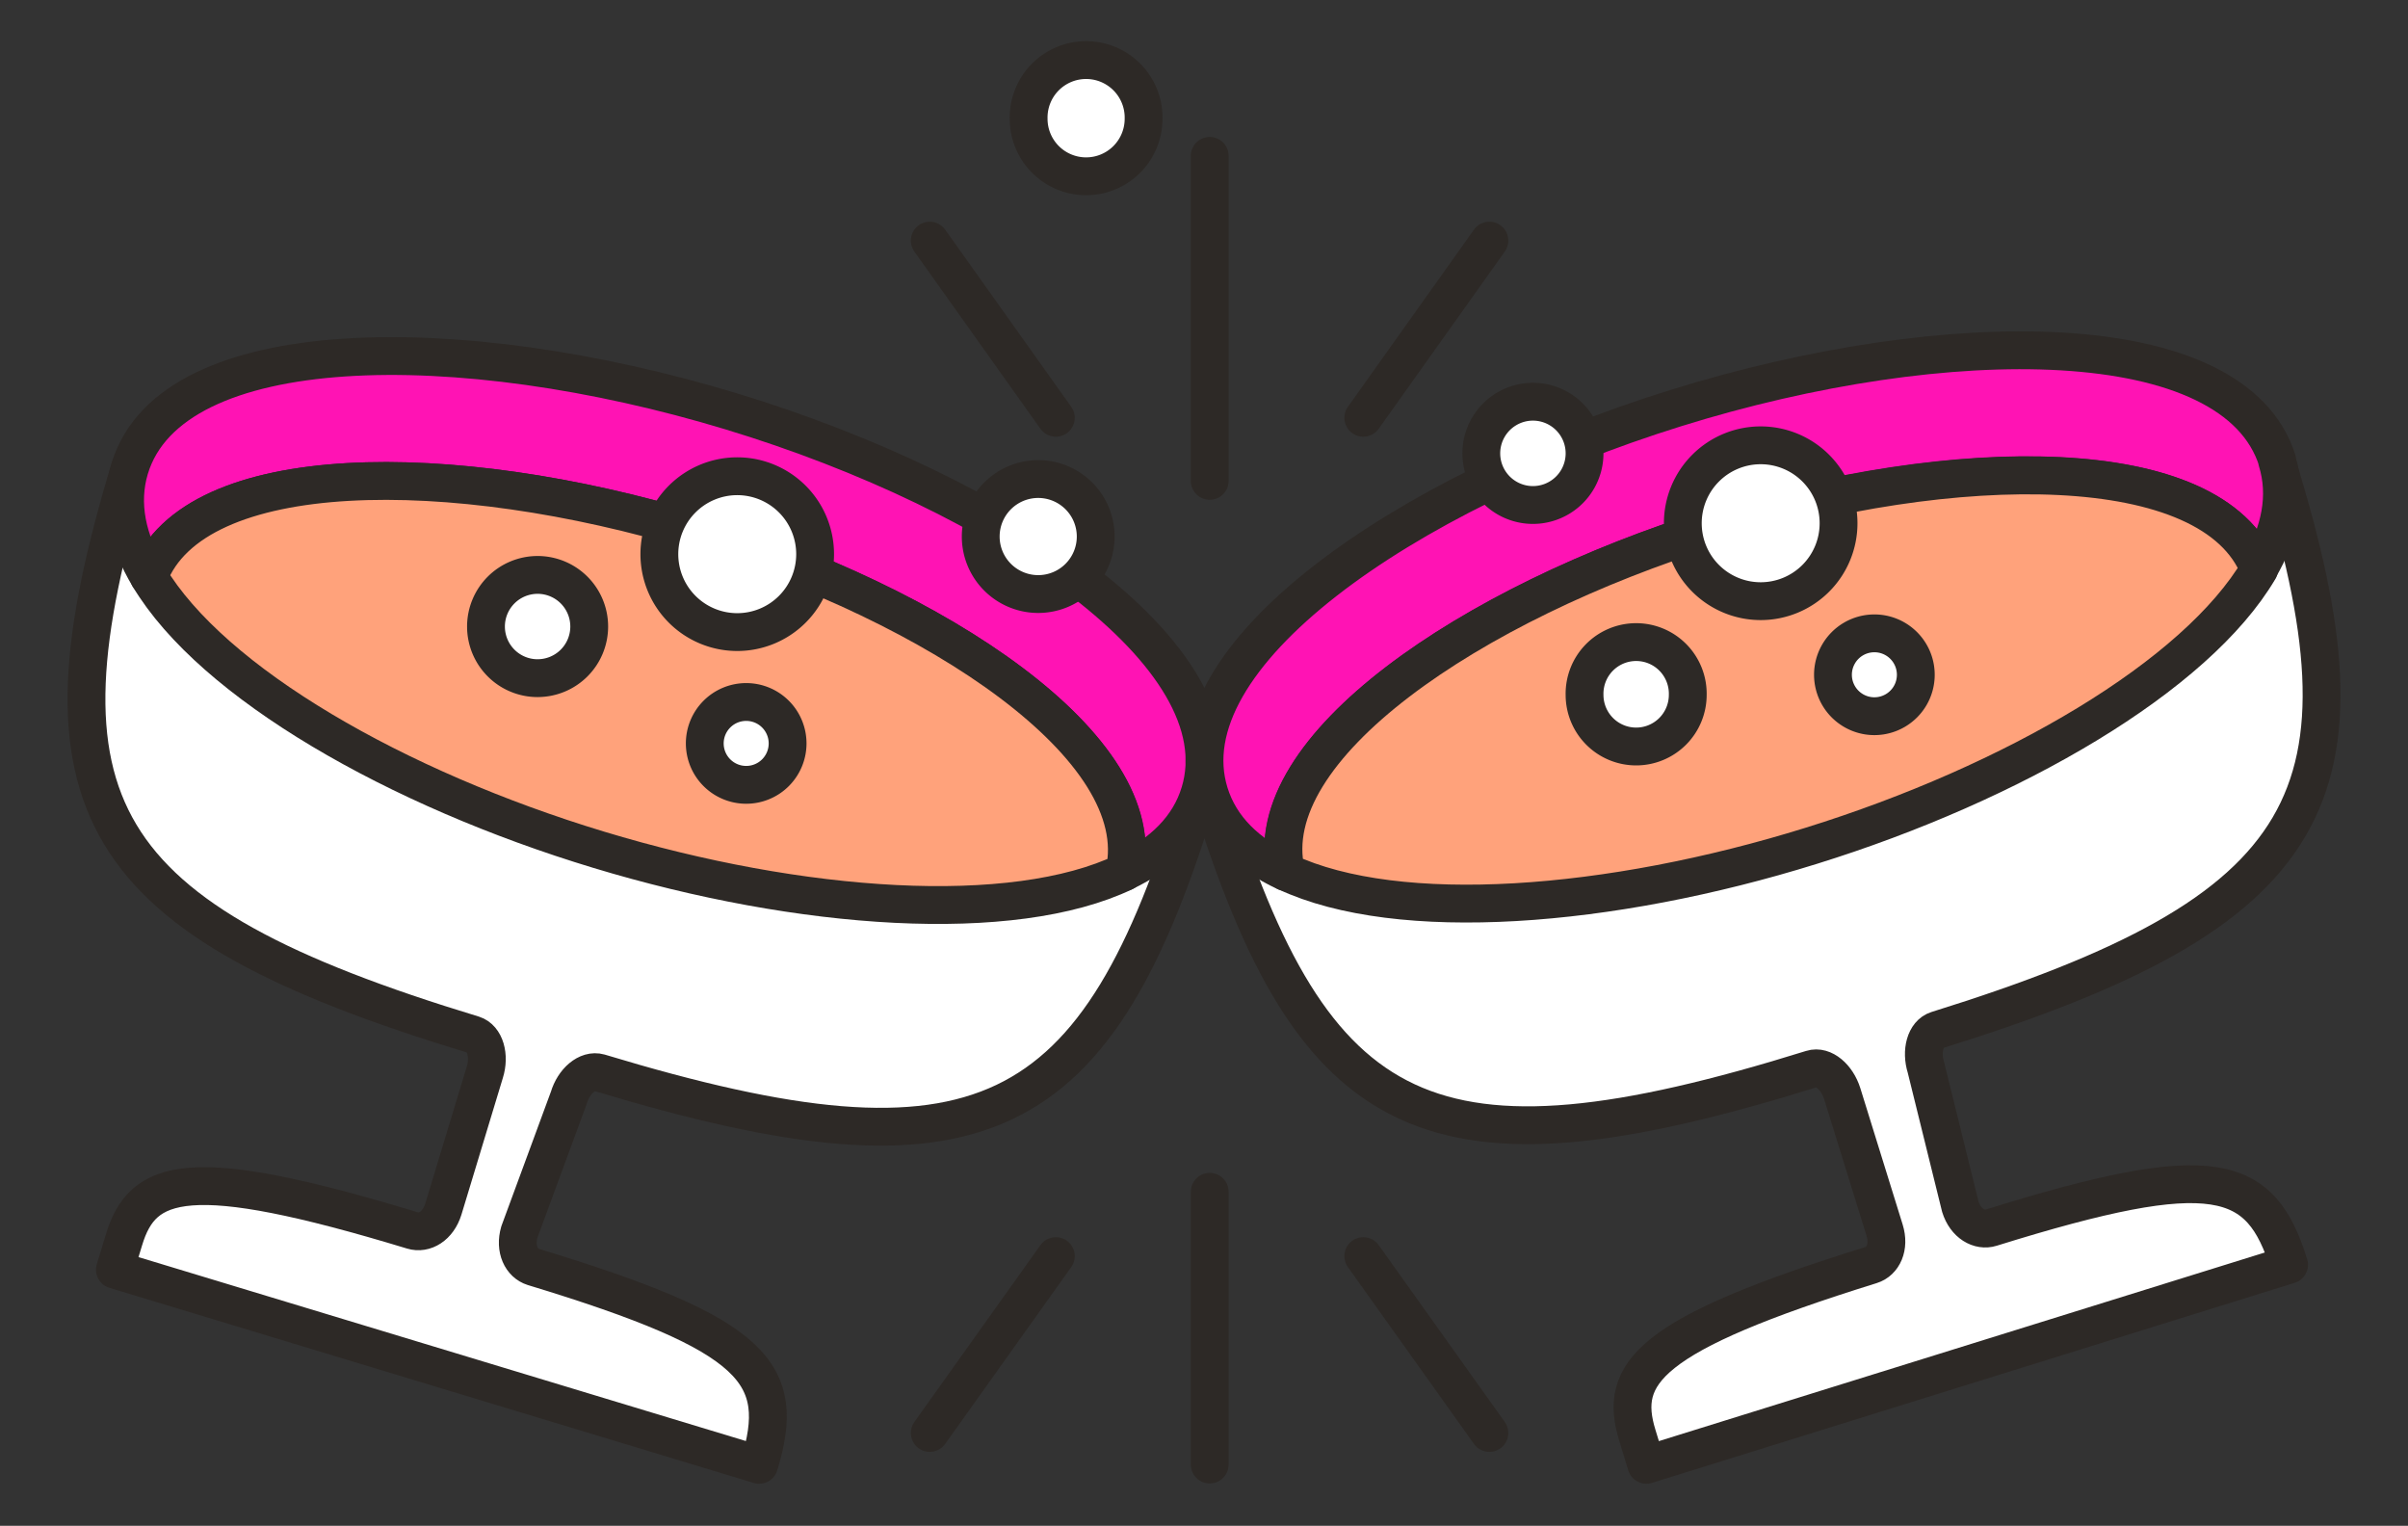
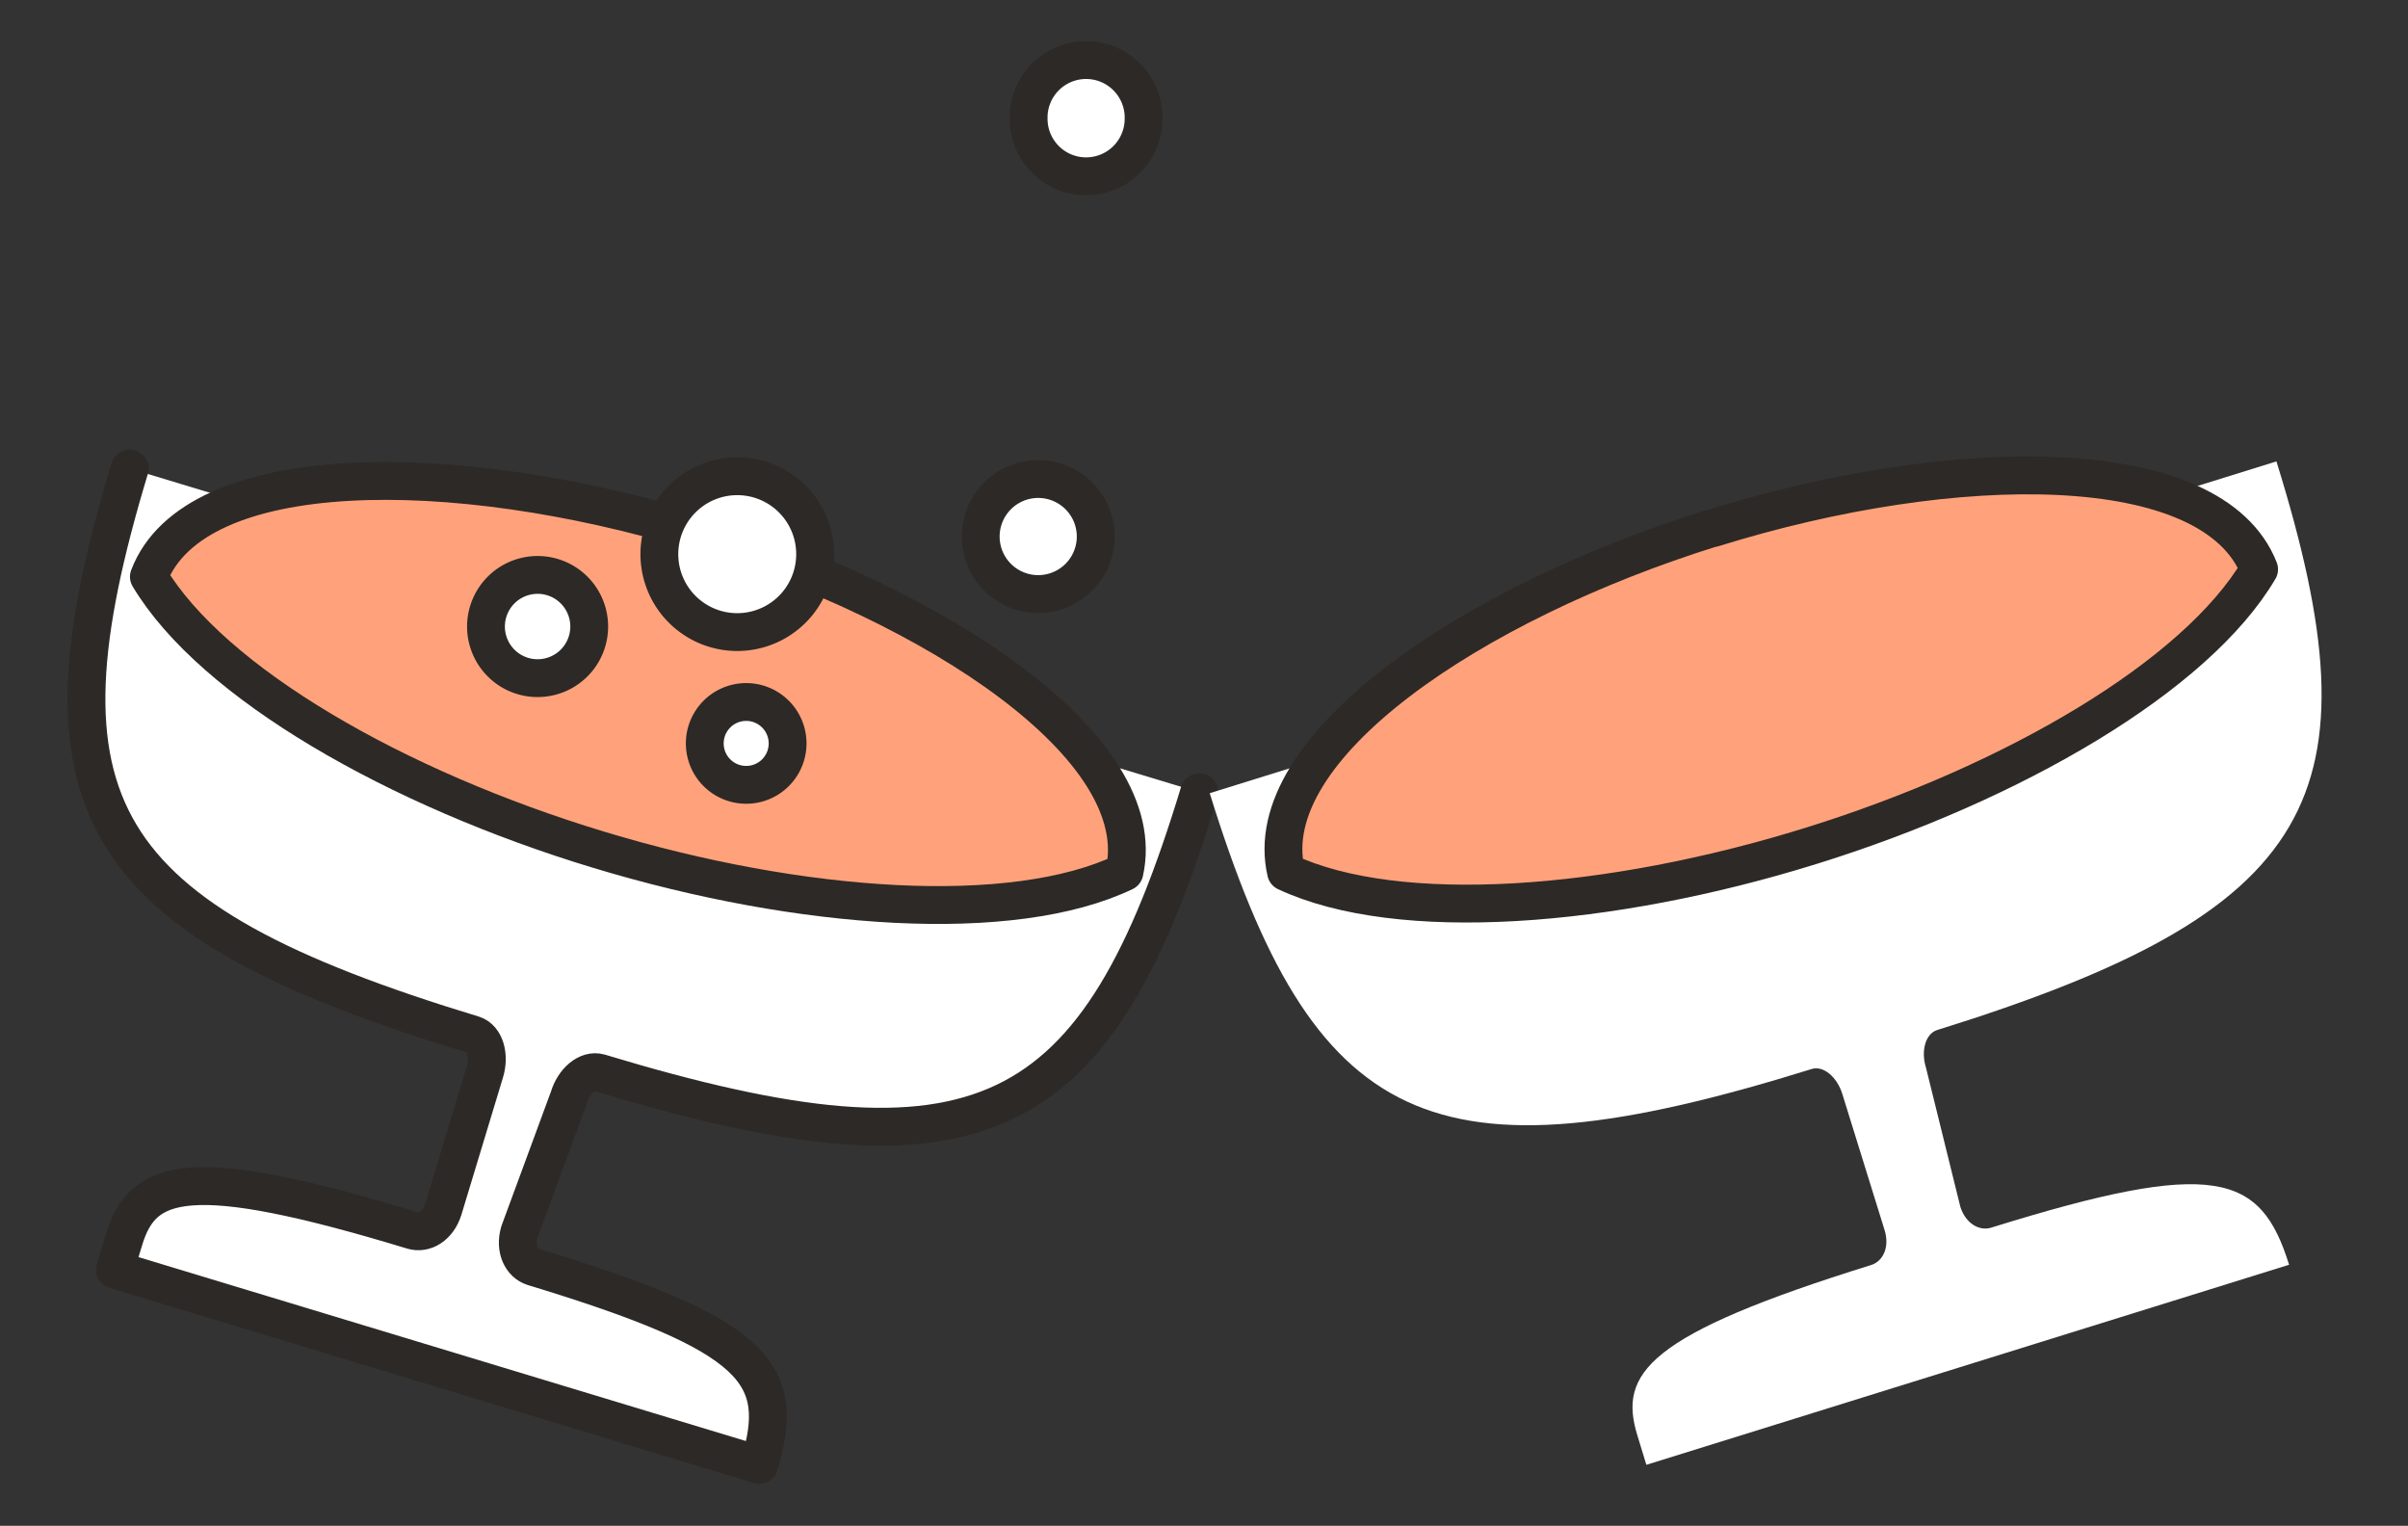
<svg xmlns="http://www.w3.org/2000/svg" fill="none" height="121" width="191">
  <rect width="100%" height="100%" fill="#333333" stroke="none" />
  <path d="M10.29 37.154C2.224 63.835 7.25 72.86 37.544 82.055c.931.295 1.323 1.668.907 2.992l-3.285 10.84c-.416 1.348-1.495 1.985-2.45 1.691-17.77-5.395-21.423-4.144-22.893.785l-.711 2.33 51.104 15.473c2.206-7.258-.147-10.299-17.917-15.694-.931-.294-1.495-1.422-1.103-2.771l3.922-10.643c.392-1.324 1.47-2.256 2.426-1.986 30.32 9.171 39.486 4.438 47.575-22.242" fill="#fff" />
  <path d="M10.29 37.154C2.224 63.835 7.25 72.86 37.544 82.055c.931.295 1.323 1.668.907 2.992l-3.285 10.84c-.416 1.348-1.495 1.985-2.45 1.691-17.77-5.395-21.423-4.144-22.893.785l-.711 2.33 51.104 15.473c2.206-7.258-.147-10.299-17.917-15.694-.931-.294-1.495-1.422-1.103-2.771l3.922-10.643c.392-1.324 1.47-2.256 2.426-1.986 30.32 9.171 39.486 4.438 47.575-22.242" stroke-width="3" stroke-linejoin="round" stroke-linecap="round" stroke="#2D2926" />
-   <path d="M95.17 62.854c3.284-10.888-15.663-23.713-37.183-30.236s-44.413-6.352-47.698 4.536c-.833 2.772-.22 5.69 1.52 8.583 3.603-9.392 24.045-9.44 43.31-3.604 19.265 5.836 36.275 17.214 34.045 27.023 3.04-1.446 5.172-3.53 6.005-6.302Z" stroke-width="3" stroke-linejoin="round" stroke-linecap="round" stroke="#2D2926" fill="#FF13B4" />
  <path d="M55.12 42.133c-19.266-5.837-39.732-5.788-43.31 3.604 5.048 8.436 19.632 16.798 35.686 21.654 16.03 4.855 32.82 6.008 41.693 1.765 2.206-9.809-14.78-21.187-34.045-27.023h-.025Z" stroke-width="3" stroke-linejoin="round" stroke-linecap="round" stroke="#2D2926" fill="#FFA27B" />
-   <path d="M42.643 53.78a4.094 4.094 0 0 0 4.093-4.095 4.094 4.094 0 1 0-4.093 4.096ZM59.188 62.241a3.285 3.285 0 0 0 3.284-3.286 3.285 3.285 0 1 0-3.284 3.286ZM82.35 47.11a4.56 4.56 0 0 0 4.56-4.56 4.56 4.56 0 1 0-4.56 4.56ZM86.15 13.98a4.56 4.56 0 0 0 4.558-4.56 4.56 4.56 0 1 0-9.118 0 4.56 4.56 0 0 0 4.56 4.56ZM58.477 50.127a6.178 6.178 0 0 0 6.177-6.18 6.178 6.178 0 0 0-6.177-6.18 6.178 6.178 0 0 0-6.177 6.18 6.178 6.178 0 0 0 6.177 6.18Z" stroke-width="3" stroke-linejoin="round" stroke-linecap="round" stroke="#2D2926" fill="#fff" />
+   <path d="M42.643 53.78a4.094 4.094 0 0 0 4.093-4.095 4.094 4.094 0 1 0-4.093 4.096M59.188 62.241a3.285 3.285 0 0 0 3.284-3.286 3.285 3.285 0 1 0-3.284 3.286ZM82.35 47.11a4.56 4.56 0 0 0 4.56-4.56 4.56 4.56 0 1 0-4.56 4.56ZM86.15 13.98a4.56 4.56 0 0 0 4.558-4.56 4.56 4.56 0 1 0-9.118 0 4.56 4.56 0 0 0 4.56 4.56ZM58.477 50.127a6.178 6.178 0 0 0 6.177-6.18 6.178 6.178 0 0 0-6.177-6.18 6.178 6.178 0 0 0-6.177 6.18 6.178 6.178 0 0 0 6.177 6.18Z" stroke-width="3" stroke-linejoin="round" stroke-linecap="round" stroke="#2D2926" fill="#fff" />
  <path d="M95.953 62.903c8.26 26.607 17.501 31.291 47.747 21.874.931-.294 2.01.638 2.426 1.962l3.358 10.815c.417 1.348-.122 2.476-1.078 2.771-17.746 5.517-20.05 8.583-18.53 13.512l.711 2.329 50.981-15.866c-2.255-7.258-5.907-8.46-23.628-2.943-.931.295-2.034-.318-2.451-1.667l-2.72-11.01c-.417-1.325-.049-2.698.882-2.993 30.246-9.416 35.197-18.49 26.913-45.096" fill="#fff" />
-   <path d="M95.953 62.903c8.26 26.607 17.501 31.291 47.747 21.874.931-.294 2.01.638 2.426 1.962l3.358 10.815c.417 1.348-.122 2.476-1.078 2.771-17.746 5.517-20.05 8.583-18.53 13.512l.711 2.329 50.981-15.866c-2.255-7.258-5.907-8.46-23.628-2.943-.931.295-2.034-.318-2.451-1.667l-2.72-11.01c-.417-1.325-.049-2.698.882-2.993 30.246-9.416 35.197-18.49 26.913-45.096" stroke-width="3" stroke-linejoin="round" stroke-linecap="round" stroke="#2D2926" />
-   <path d="M180.637 36.541c-3.382-10.863-26.251-10.863-47.746-4.168-21.472 6.694-40.32 19.667-36.962 30.53.858 2.771 2.99 4.831 6.054 6.253-2.28-9.784 14.608-21.31 33.849-27.293 19.241-5.984 39.682-6.082 43.334 3.261 1.716-2.918 2.304-5.812 1.447-8.583h.024Z" stroke-width="3" stroke-linejoin="round" stroke-linecap="round" stroke="#2D2926" fill="#FF13B4" />
  <path d="M135.857 41.863c-19.241 5.983-36.129 17.484-33.849 27.293 8.921 4.17 25.687 2.894 41.667-2.084 16.006-4.978 30.516-13.438 35.516-21.923-3.677-9.368-24.118-9.245-43.334-3.262v-.024Z" stroke-width="3" stroke-linejoin="round" stroke-linecap="round" stroke="#2D2926" fill="#FFA27B" />
-   <path d="M129.778 59.2a4.094 4.094 0 0 0 4.093-4.095 4.094 4.094 0 1 0-8.186 0 4.094 4.094 0 0 0 4.093 4.095ZM121.591 40.048a4.095 4.095 0 1 0-.001-8.19 4.095 4.095 0 0 0 .001 8.19ZM148.676 56.797a3.285 3.285 0 1 0-.003-6.57 3.285 3.285 0 0 0 .003 6.57ZM139.656 47.675a6.178 6.178 0 0 0 6.176-6.18 6.178 6.178 0 0 0-6.176-6.18 6.178 6.178 0 0 0-6.177 6.18 6.178 6.178 0 0 0 6.177 6.18Z" stroke-width="3" stroke-linejoin="round" stroke-linecap="round" stroke="#2D2926" fill="#fff" />
-   <path d="M95.953 38.135V12.362M73.747 19.081l10 14.052M118.136 19.081l-10.001 14.052M95.953 94.513v21.629M118.136 113.64l-10.001-14.026M73.747 113.64l10-14.026" stroke-width="3" stroke-linejoin="round" stroke-linecap="round" stroke="#2D2926" />
</svg>